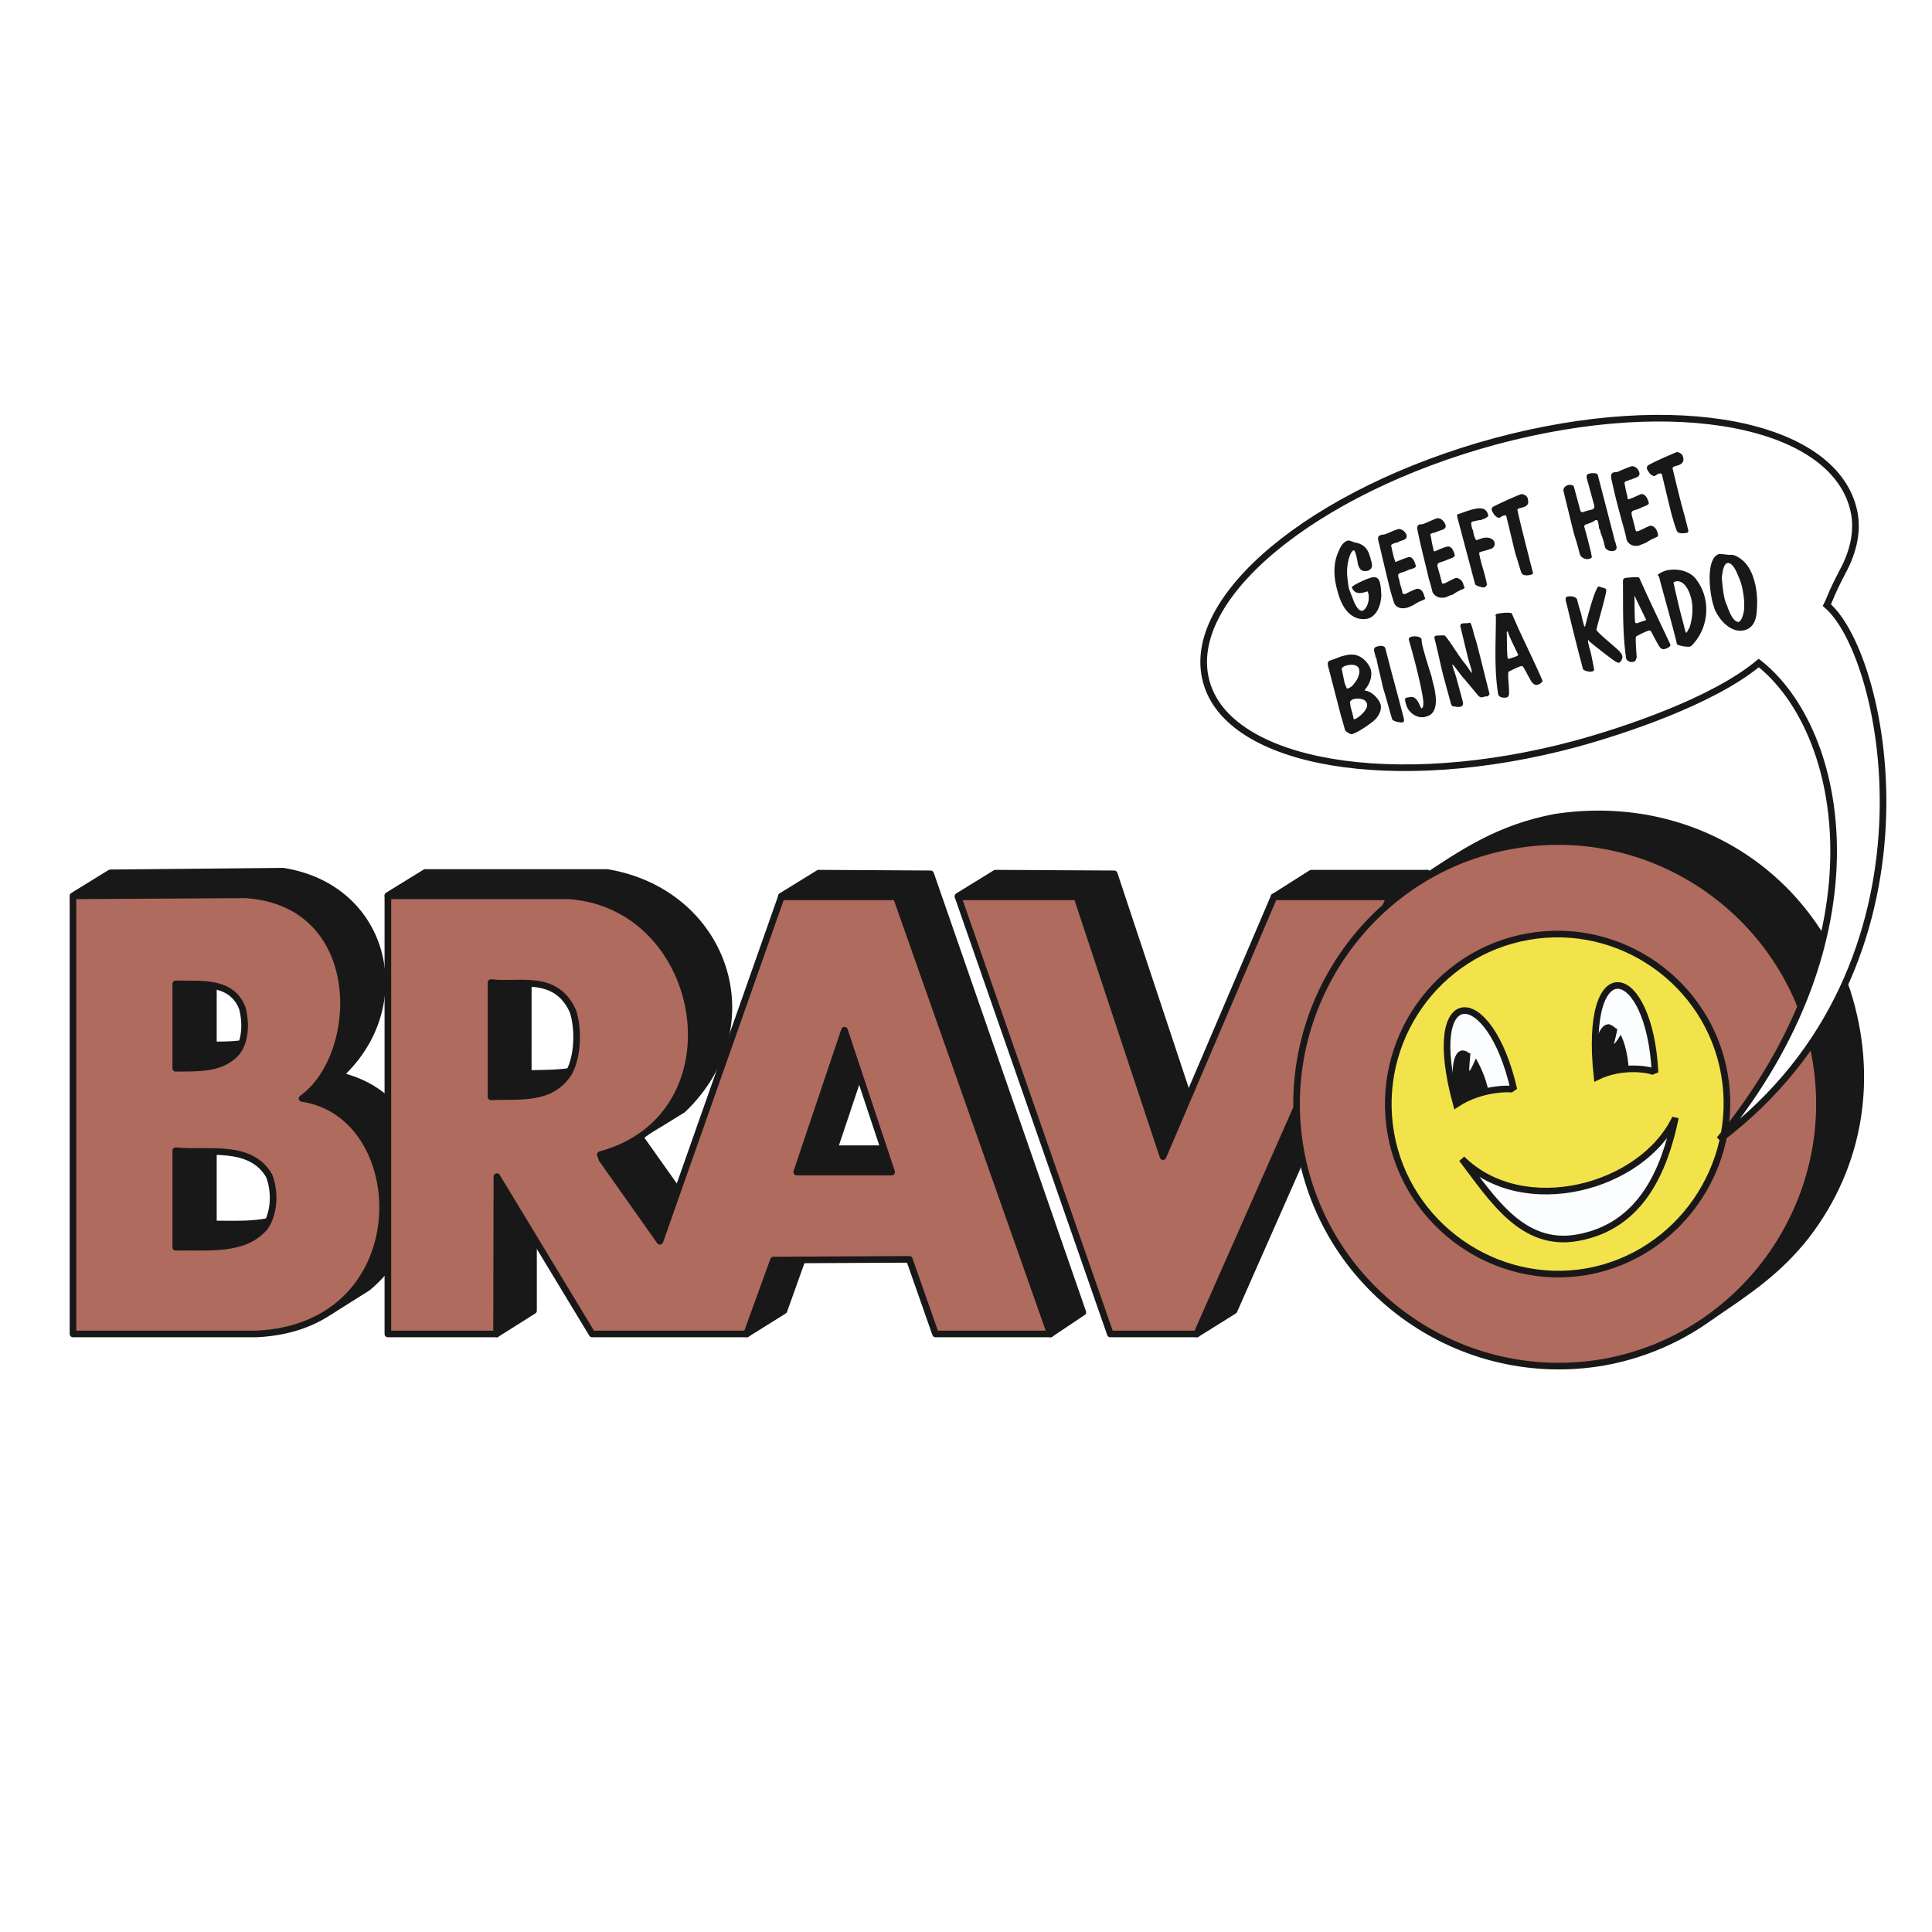
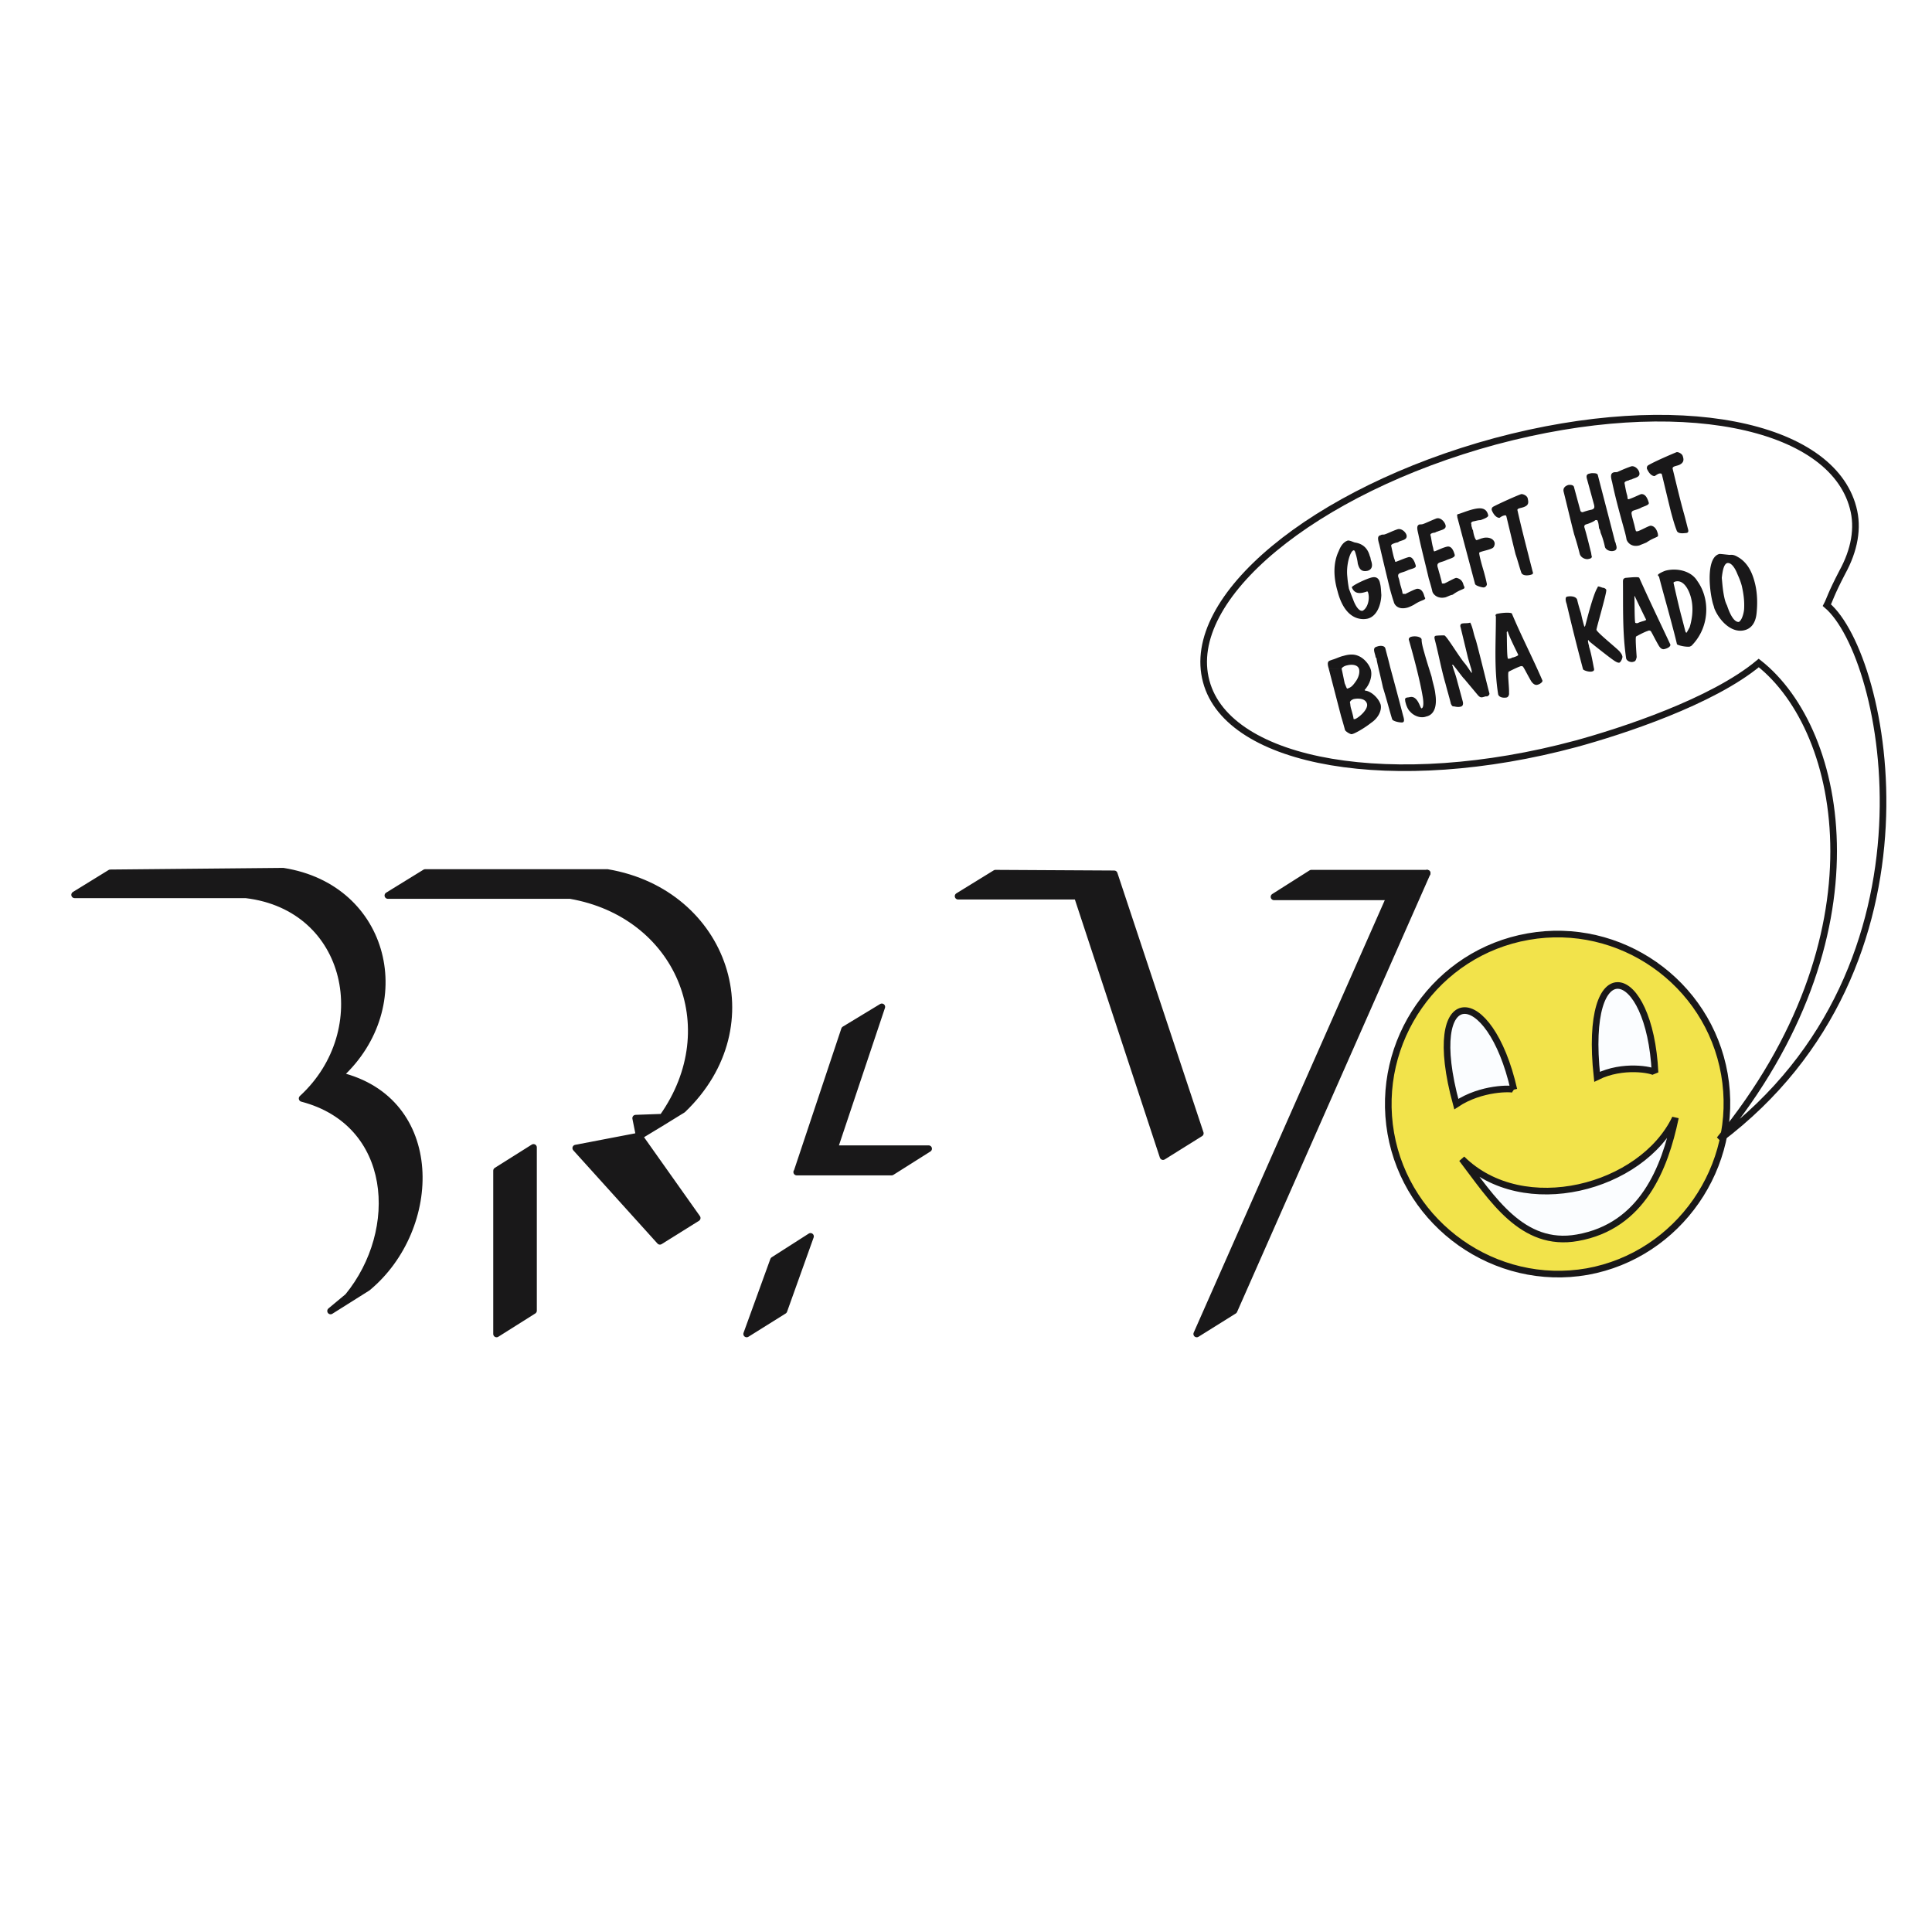
<svg xmlns="http://www.w3.org/2000/svg" width="2500" height="2500" viewBox="0 0 192.756 192.756">
  <g fill-rule="evenodd" clip-rule="evenodd">
    <path fill="#fff" d="M0 0h192.756v192.756H0V0z" />
    <path fill="#191819" stroke="#191819" stroke-width=".661" stroke-linejoin="round" stroke-miterlimit="2.613" d="M95.589 89.412l3.727-2.295 11.85.066 8.59 25.889-3.721 2.323-8.555-25.983H95.589zM60.615 87.053c11.721 1.997 16.328 15.205 7.509 23.654l-2.028 1.25-2.315 1.404 5.779 8.16-3.721 2.324-8.397-9.299 6.338-1.215v.029l-.36-1.801 2.675-.096c6.402-9.041 1.571-20.253-9.208-22.119H38.698l3.722-2.293h18.195v.002zM127.107 89.478l3.723-2.361h11.559l-3.721 2.361h-11.561z" />
    <path fill="#191819" stroke="#191819" stroke-width=".661" stroke-linejoin="round" stroke-miterlimit="2.613" d="M138.668 89.478l3.721-2.361-19.27 43.649-3.721 2.324 19.27-43.612zM84.255 102.713l3.724-2.258-4.737 14.15h-.03 9.438l-3.692 2.331h-9.47l.033-.036 4.734-14.187zM24.527 89.276H7.445l3.559-2.192 17.243-.164c10.388 1.638 13.129 13.47 5.652 20.349l-.034.031c10.257 2.459 9.96 15.234 2.81 21.172l-3.693 2.324 1.731-1.441c5.419-6.619 4.703-17.332-4.57-19.762l.029-.029c7.286-6.72 4.87-19.04-5.645-20.288zM49.541 116.799l3.688-2.322v16.289l-3.688 2.324v-16.291zM77.17 125.717l3.695-2.363-2.652 7.412-3.718 2.324 2.675-7.373z" />
-     <path fill="#191819" stroke="#191819" stroke-width=".661" stroke-linejoin="round" stroke-miterlimit="2.613" d="M77.953 89.412l3.727-2.295 11.168.066 15.185 43.743-3.236 2.164-15.348-43.678H77.953zM49.021 110.447c2.052 0 4.409 0 6.268-.949l3.692-3.277c-1.93.949-4.083.818-6.275.885V95.703l-3.722 2.328v12.416h.037zM17.599 114.809l3.691-2.359v9.666h-.029c2.576 0 5.289.195 7.605-.955-2.286 1.412-3.849 2.82-6.431 3.146-1.538.195-3.333.131-4.899.131l.063-.064v-9.565zM21.261 95.833l-3.726 2.258v8.49l.063-.035-.063.035c1.697 0 3.166-.035 4.799-.592l3.693-2.328c-1.601.562-3.07.592-4.766.592h.029v-8.485l-.029.065zM141.346 88.13c4.734-3.207 8.195-5.501 13.748-6.583 12.898-1.999 24.852 4.915 29.197 17.367 2.713 8.518 1.369 17.305-4.082 24.381-2.746 3.502-5.779 5.539-9.57 8.088 8.266-6.156 12.02-15.627 10.486-25.812-2.029-10.098-8.754-17.667-18.686-20.616-6.824-1.865-13.879-.95-20.051 2.558l-1.042.617z" />
-     <path fill="#af6b5d" stroke="#191819" stroke-width=".661" stroke-linejoin="round" stroke-miterlimit="2.613" d="M116.035 115.395l11.072-25.917h11.561l-19.27 43.612h-8.621L95.589 89.478h11.854l8.592 25.917zM24.49 89.276c12.121.792 11.694 15.991 5.653 20.317 11.104 1.635 11.693 22.773-4.574 23.496H7.281V89.377l17.209-.101zm-.326 11.275c-1.106-2.756-4.116-2.328-6.628-2.389v8.42c2.156-.035 4.571.16 6.105-1.605.886-1.149.916-3.016.523-4.426zm2.68 16.74c-1.896-3.236-6.206-2.156-9.308-2.482v9.629c3.266-.064 6.858.426 8.914-2.027.946-1.382 1.017-3.573.394-5.12z" />
-     <path d="M56.79 89.377c13.816 1.016 17.245 21.988 3.102 25.822.071.131.1.291.163.457l5.785 8.189 12.113-34.368h11.464l15.38 43.612H93.338l-2.613-7.443-13.555.07-2.676 7.373H59.077l-9.503-15.699-.033 15.699H38.698V89.377H56.79zm.395 11.57c-1.702-3.898-5.488-2.559-8.2-2.916v11.396c2.812-.125 6.042.426 7.805-2.453.849-1.605.949-4.189.395-6.027zm31.773 15.989l-4.704-14.15-4.767 14.15h9.471zM150.918 84.363c14.168-2.521 27.723 7.044 30.207 21.208 2.514 14.18-6.99 27.816-21.133 30.34-14.174 2.453-27.729-7.018-30.24-21.238-2.482-14.187 7.019-27.854 21.166-30.31z" fill="#af6b5d" stroke="#191819" stroke-width=".661" stroke-linejoin="round" stroke-miterlimit="2.613" />
    <path d="M152.48 93.445c-9.176 1.6-15.318 10.412-13.719 19.627 1.604 9.137 10.422 15.4 19.598 13.795 9.113-1.641 15.285-10.52 13.686-19.697-1.604-9.174-10.42-15.337-19.565-13.725z" fill="#f2e34b" stroke="#191819" stroke-width=".661" stroke-miterlimit="2.613" />
-     <path d="M167.145 111.561c-3.328 6.951-15.154 10.127-21.291 4.064 3.002 3.93 6.006 8.848 11.525 7.865 6.5-1.15 8.723-6.982 9.766-11.929zM151.041 108.711c-.193-.131-3.227-.227-5.746 1.445-3.361-12.291 3.334-12.095 5.746-1.445zM165.123 107.01c-.234-.268-3.201-.859-5.785.422-1.4-12.843 5.258-11.302 5.785-.422z" fill="#fbfdff" stroke="#191819" stroke-width=".661" stroke-miterlimit="2.613" />
-     <path d="M162.512 106.809c-.398-.291-2.912.723-3.398.723-.297-3.379.389-5.238 1.305-5.34.098-.064.523.16.652.291 0 .035.26.166.295.201 0 0-.295 1.41-.359 1.439.098.131.688-.883.688-.883.356.688.715 1.867.817 3.569zM148.531 108.971c-.359-.195-2.775 1.15-3.168 1.316-.787-3.277-.426-5.311.455-5.477.068-.035.424.031.59.131.062.137.324.137.293.195 0 0-.162 1.672-.102 1.707.102.035.652-1.244.652-1.244.362.653.983 1.833 1.28 3.372z" fill="#191819" />
+     <path d="M167.145 111.561c-3.328 6.951-15.154 10.127-21.291 4.064 3.002 3.93 6.006 8.848 11.525 7.865 6.5-1.15 8.723-6.982 9.766-11.929zM151.041 108.711c-.193-.131-3.227-.227-5.746 1.445-3.361-12.291 3.334-12.095 5.746-1.445M165.123 107.01c-.234-.268-3.201-.859-5.785.422-1.4-12.843 5.258-11.302 5.785-.422z" fill="#fbfdff" stroke="#191819" stroke-width=".661" stroke-miterlimit="2.613" />
    <path d="M149.184 44.029c18.225-4.886 33.506-1.702 35.697 6.619.553 2.03.127 4.261-1.078 6.453-1.178 2.264-1.242 2.722-1.535 3.277 6.006 5.08 12.342 35.942-10.715 53.311 16.494-20.155 12.574-40.726 3.92-47.542-4.633 3.868-13.686 6.816-18.225 8.058-18.125 4.884-34.715 2.036-36.904-6.227-2.25-8.318 10.715-19.035 28.84-23.949z" fill="#fff" stroke="#191819" stroke-width=".661" stroke-miterlimit="2.613" />
    <path d="M173.352 57.3c.131.293.293.655.426 1.146.162.721.289 1.504.227 2.395-.064.521-.262 1.075-.521 1.209-.328.03-.754-.361-1.176-1.638a2.988 2.988 0 0 1-.232-.625c-.193-.819-.225-1.438-.293-2.13.1-.947.264-1.375.525-1.474.389-.096.778.428 1.044 1.117zm-1.797-2.032c-1.277.295-1.078 3.278-.686 4.847.062.234.133.397.162.561.461 1.178 1.697 2.551 3.035 2.194.652-.164 1.082-.72 1.182-1.638.092-.82.127-2.03-.201-3.211-.26-.983-.717-1.869-1.564-2.394-.131-.064-.457-.328-.883-.264-.127 0-.852-.095-1.045-.095zM166.982 58.218c-.033-.133 0-.133.162-.197.881-.231 1.406.947 1.572 1.639.324 1.243 0 2.458-.135 2.912-.129.235-.262.492-.326.562-.066-.035-.066-.07-.102-.133-.129-.492-.293-1.146-.455-1.739-.29-1.147-.553-2.325-.716-3.044zm-1.437-.591c.324 1.276.885 3.213 1.275 4.717.293 1.083.49 1.902.49 1.936.162.13.945.295 1.305.228.102-.065.102-.065.131-.065 1.469-1.474 1.73-3.472 1.305-4.984a4.679 4.679 0 0 0-.717-1.505c-.617-1.017-2.059-1.311-3.166-1.017-.299.1-.592.264-.719.362 0 0-.035.03-.035.13.035.033.131.1.131.198zM164.236 61.823c0 .093-.42.165-.553.228-.129.03-.162.067-.262.1-.131.063-.166 0-.258 0-.1-.069-.07-2.264-.1-2.654l.029-.036c.164.362 1.115 2.328 1.144 2.362zm-2.314-3.868c.029 2.557-.066 5.179.324 7.767.129.291.521.391.752.291.166-.029.229-.163.293-.455-.035-.559-.166-2.13-.035-2.065 0 0 .752-.428 1.178-.556.131-.067.162 0 .23 0 .062 0 .422.782.848 1.507.166.259.357.393.619.295.166-.036.557-.201.523-.428-1.043-2.229-2.09-4.39-3.1-6.653-.033-.127-.719-.063-1.406 0-.226.099-.197.163-.226.297zM156.305 60.248a225.82 225.82 0 0 0 1.633 6.52c.029.101.555.297.879.229.164-.032.229-.095.229-.229-.098-.458-.26-1.474-.49-2.192-.033-.132-.033-.265-.062-.265-.035-.194-.1-.427-.035-.427.035-.031.064 0 .098.1.393.327 1.924 1.539 2.354 1.835.227.165.49.329.652.295.162-.063.361-.521.295-.655-.035-.165-.133-.294-.295-.492-.457-.458-2.223-1.867-2.285-2.13 0-.194.98-3.504.98-3.932.031-.13-.195-.264-.357-.264-.264-.094-.363-.127-.43-.127-.061 0-.061.033-.096.127-.455.691-1.18 3.704-1.209 3.768 0 .037-.062.101-.1.134v-.033c-.033-.13-.229-.785-.324-1.312-.229-.685-.361-1.247-.391-1.374-.137-.363-.719-.363-1.016-.294-.23.063-.099.554-.03.718zM151.471 65.326c.029.101-.391.231-.49.265-.133 0-.199.094-.264.094-.098.037-.227.037-.26.037-.131-.067-.102-2.33-.131-2.658l.102-.095c.062.423 1.043 2.324 1.043 2.357zm-2.225-3.831c0 2.521-.195 5.209.23 7.794.098.297.523.365.85.297.131-.033.264-.228.229-.46.035-.556-.199-2.162 0-2.13 0 0 .752-.391 1.143-.522.1-.034.162 0 .197 0 .096 0 .455.786.881 1.504.164.233.389.428.652.329.166-.031.523-.258.457-.423-.945-2.199-2.088-4.392-3.037-6.652 0-.134-.783-.134-1.436 0-.228.029-.228.193-.166.263zM144.74 70.146v.032c.064.13.135.328.299.295.191.033.418.097.682.033.166-.033.297-.163.227-.49l-.553-2.037c-.164-.685-.393-1.21-.457-1.504-.062-.063-.062-.098 0-.164.064 0 1.08 1.41 1.143 1.41l1.371 1.639c.262.295.393.228.721.13 0 0 .133-.035.162 0 .197-.066.295-.2.26-.327-.127-.428-.912-3.704-1.342-5.278a6.841 6.841 0 0 1-.223-.72c-.166-.719-.328-1.046-.357-1.046-.264.096-.562.032-.818.096-.133.031-.197.194-.133.358l.75 3.113c.1.327.23.789.328 1.083.035.229.064.362.035.362-.035.031-.461-.689-.725-.982-.582-.689-1.824-2.787-2.021-2.755-.229 0-.557 0-.846.036-.164.065-.133.165-.1.361.389 1.476.652 2.979 1.076 4.423.166.653.357 1.275.521 1.932zM141.834 63.789c-.062-.264-.619-.361-1.012-.264-.164.03-.293.165-.264.295.49 1.702 1.113 4.065 1.375 5.634.064.327.166 1.146-.1 1.216-.133.063-.357-1.311-1.176-1.117-.029 0-.129.033-.23.033-.162.03-.289.067-.227.328 0 .101.033.165.064.295.1.36.293.689.426.788.295.359.98.72 1.6.492.914-.197 1.078-1.216.914-2.264-.062-.591-.262-1.112-.361-1.668-.062-.234-.455-1.41-.744-2.458-.165-.561-.265-.983-.265-1.31zM137.328 65.655c.035.395.363 1.605.652 2.948.393 1.248.721 2.559.916 3.144.029.2.752.364 1.041.328.201-.064.166-.291.039-.719a429.64 429.64 0 0 0-1.275-4.782c-.166-.689-.328-1.28-.49-1.902-.102-.298-.59-.261-.818-.163-.455.1-.293.458-.162.95-.001.062.033.196.097.196zM134.715 70.209c-.098-.194.064-.358.328-.459.424-.096 1.178-.096 1.34.459.162.591-.887 1.444-1.211 1.538-.094 0-.129 0-.129-.029 0-.134-.131-.625-.264-1.082a2.14 2.14 0 0 1-.064-.427zm-.852-3.441c-.062-.099.199-.328.561-.391.391-.099 1.043-.099 1.174.391.062.297 0 .689-.264 1.117-.422.623-.555.687-.91.82-.07 0-.133-.234-.262-.524-.1-.461-.226-1.116-.299-1.413l-1.305-.099 1.242 4.788c.135.455.262.882.391 1.374.033.133.623.526.752.392.135 0 1.076-.49 1.859-1.11.688-.458 1.08-1.213.949-1.803-.227-.722-1.012-1.376-1.566-1.41l-.037-.064c.492-.527.789-1.346.623-2.002-.162-.554-.684-1.177-1.275-1.404-.453-.197-.98-.134-1.434 0-.426.094-.781.294-1.145.391-.293.131-.588.067-.359.851l1.305.096zM165.807 47.335c.295 1.216.586 2.458.912 3.769.164.591.328 1.217.557 1.802.098.396.717.297 1.012.263.131-.03.195-.13.131-.358-.131-.49-.264-1.052-.393-1.507-.424-1.511-.781-3.05-1.143-4.524-.062-.295.428-.264.719-.428.424-.226.391-.521.297-.819-.068-.291-.49-.455-.623-.421-.557.227-2.152.913-2.775 1.277-.193.096-.193.227-.193.361.127.293.391.748.779.748.201-.127.328-.227.49-.258.13.001.161-.032.23.095zM160.84 48.091c.295 1.41.691 2.885 1.111 4.393.133.491.262.914.328 1.341.096.297.488.789 1.275.592.227-.101.424-.165.717-.295.75-.524 1.24-.524 1.143-.725 0-.095 0-.127-.035-.228-.092-.328-.293-.686-.682-.719-.197 0-.916.426-1.307.556h-.164c-.102-.265-.133-.556-.229-.85-.066-.297-.162-.562-.197-.789-.127-.522.293-.391.883-.685.26-.165.881-.264.816-.526-.098-.327-.293-.918-.783-.855-.461.2-.949.429-1.176.492-.102.036-.131 0-.131 0-.035-.095-.035-.228-.064-.359-.133-.425-.232-1.08-.262-1.21-.033-.133.129-.234.428-.298.062-.064.162-.064.289-.099.264-.165.883-.194.754-.687-.066-.327-.49-.752-.881-.588-.561.197-1.049.424-1.344.554-.098 0-.324 0-.359.034-.325.101-.257.493-.13.951zM156.008 49.073c.297 1.181.752 3.114 1.043 4.229a29.2 29.2 0 0 1 .562 1.965c.127.423.652.587.908.492.234-.032.361-.163.264-.327 0-.07-.029-.133-.029-.234-.234-.913-.43-1.765-.691-2.62 0-.095 0-.194.166-.258.291-.07.814-.298.943-.429h.102c.062-.033.133.067.133.131.061.101.094.361.127.689.1.13.129.294.162.458.201.463.363 1.083.428 1.41.098.292.52.456.816.393.389-.063.389-.327.291-.622-.029-.098-.029-.197-.098-.297-.295-1.176-1.535-5.929-1.727-6.682-.07-.163-.295-.163-.592-.163-.061 0-.193.032-.324.063-.133.063-.262.133-.166.491l.719 2.621c.035.197.068.361-.229.461a7.012 7.012 0 0 0-.914.259c-.127 0-.229-.095-.229-.164l-.623-2.293c-.029-.26-.324-.292-.582-.26-.296.096-.56.296-.46.687zM150.295 51.531c.295 1.21.584 2.458.912 3.769.197.556.363 1.21.555 1.772.098.422.719.358 1.014.258.129-.03.227-.095.129-.328-.129-.523-.262-1.013-.391-1.539-.391-1.538-.781-3.049-1.109-4.523-.098-.257.393-.229.719-.391.457-.194.357-.523.291-.851-.098-.297-.52-.428-.652-.397-.555.2-2.152.92-2.775 1.248-.162.099-.162.197-.162.327.133.362.422.789.785.789.127-.1.289-.197.455-.233.129-.032.196-.032.229.099zM145.395 51.595l1.768 6.653c.029.199.713.361.844.361.229 0 .391-.26.328-.391-.029-.197-.23-.984-.328-1.312-.131-.428-.426-1.474-.426-1.737-.062-.134 1.113-.298 1.377-.524.094-.065.195-.295.162-.492-.133-.521-.814-.592-1.211-.459-.166.031-.357.131-.584.195-.133 0-.295-.492-.363-.983-.062-.064-.062-.165-.098-.194 0-.098-.029-.133-.029-.133-.035-.128-.035-.165-.035-.165v-.093c-.066-.165 0-.234.162-.298.23-.03.49-.131.752-.131.459-.164.848-.327.754-.524-.201-.819-.949-.685-1.506-.555-.652.164-1.305.455-1.533.492-.064.063-.064.096-.033.227-.001-.001-.001.033-.001.063zM141.51 53.303c.291 1.404.682 2.88 1.041 4.424.131.422.264.882.363 1.311.064.228.49.75 1.305.555.197-.064.424-.197.719-.261.754-.558 1.207-.528 1.172-.723-.029-.096-.029-.133-.092-.226-.07-.362-.297-.656-.723-.726-.162 0-.879.428-1.207.562-.164 0-.229 0-.229-.032-.035-.266-.129-.529-.197-.821-.096-.293-.162-.591-.227-.785-.131-.525.295-.428.85-.689.357-.163.945-.263.848-.559-.094-.327-.295-.915-.785-.788-.424.101-.943.365-1.205.461h-.064c-.068-.096-.068-.227-.1-.36-.135-.459-.197-1.114-.264-1.248-.033-.127.129-.228.428-.258.129-.034.162-.101.262-.101.326-.163.943-.197.814-.655-.096-.361-.523-.79-.914-.656-.59.231-1.043.459-1.342.559-.096.034-.262.034-.324.034-.358.093-.231.521-.129.982zM137.621 54.35c.326 1.41.684 2.884 1.047 4.39.127.462.258.92.391 1.311.064.298.428.79 1.275.591.195-.036.457-.163.715-.293.785-.526 1.178-.462 1.143-.689-.062-.067-.062-.131-.092-.2-.102-.391-.299-.72-.691-.72-.162 0-.879.361-1.207.526-.133-.034-.225 0-.264-.034-.031-.264-.127-.555-.195-.785-.094-.298-.129-.625-.227-.853-.131-.492.295-.391.912-.687.328-.163.918-.197.818-.49-.098-.362-.328-.954-.75-.82-.457.131-1.01.392-1.242.458-.031 0-.066-.037-.066-.037 0-.093-.064-.227-.098-.327-.129-.423-.256-1.111-.295-1.241 0-.134.166-.197.459-.297.131-.031.232-.031.295-.1.295-.164.879-.164.785-.655-.1-.358-.559-.72-.918-.586-.582.195-1.043.459-1.336.523-.1 0-.262 0-.328.063-.389.069-.262.491-.131.952zM133.57 54.972c-.586 1.21-.521 2.655-.127 3.996.291 1.147.881 2.394 2.023 2.721.357.1.682.1.98.034.916-.228 1.336-1.345 1.371-2.358-.035-.397-.035-.819-.127-1.146-.07-.428-.299-.689-.725-.625-.49.063-2.152.853-2.09 1.016.295.723.914.593 1.438.429.133-.07.162 0 .195.13.162.588-.033 1.475-.553 1.767-.461.101-.85-.819-.949-1.111a58.78 58.78 0 0 1-.42-1.083 11.002 11.002 0 0 1-.164-1.21c-.133-1.184.291-2.557.619-2.621.064-.037.129.063.162.163.129.391.23.819.262 1.146.131.492.324.883 1.01.72.559-.194.426-.72.295-1.083-.031-.127-.031-.258-.1-.358-.195-.753-.652-1.245-1.5-1.375-.229-.069-.457-.197-.686-.197-.422.126-.714.523-.914 1.045z" fill="#191819" />
  </g>
</svg>